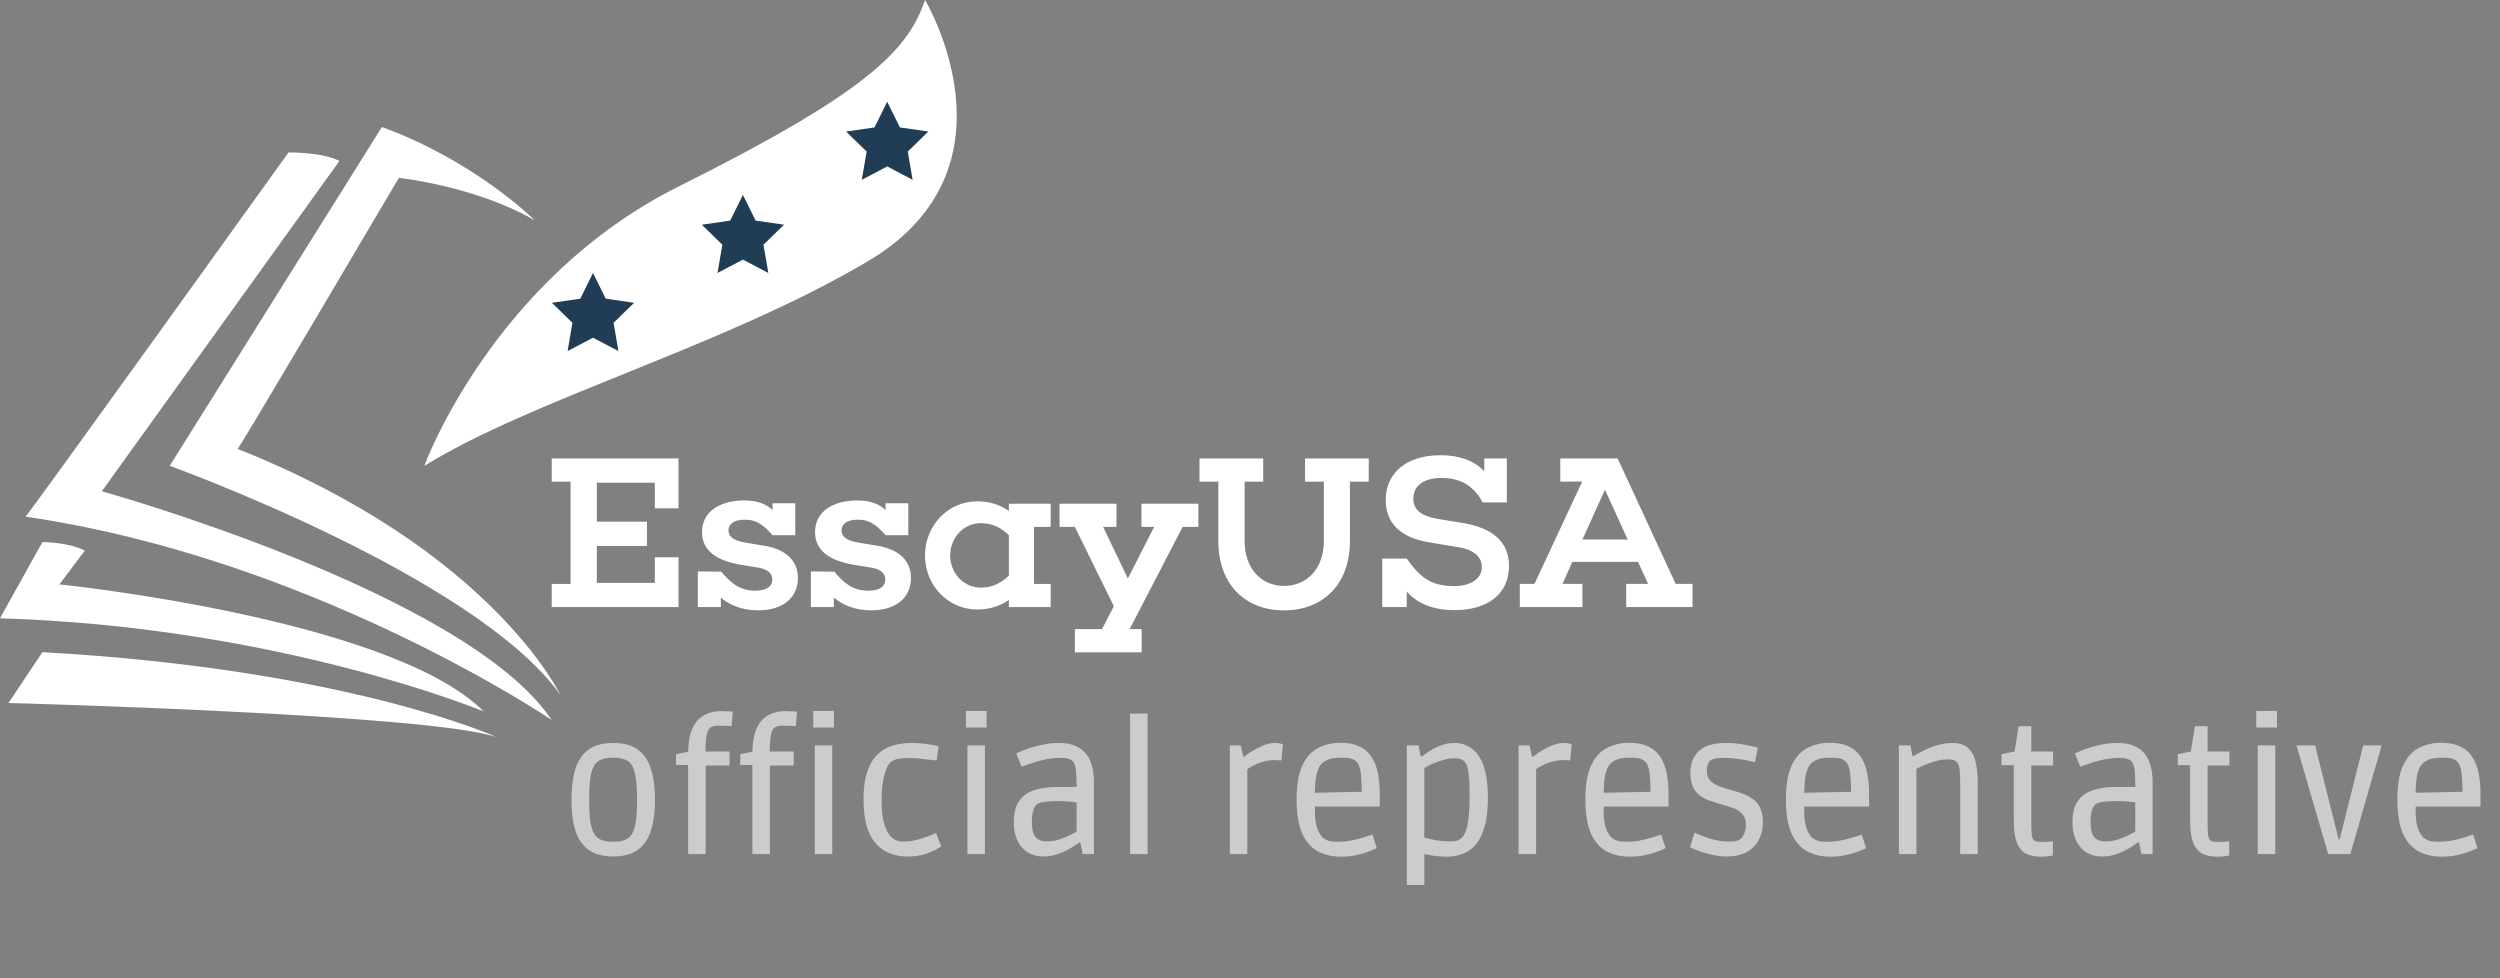
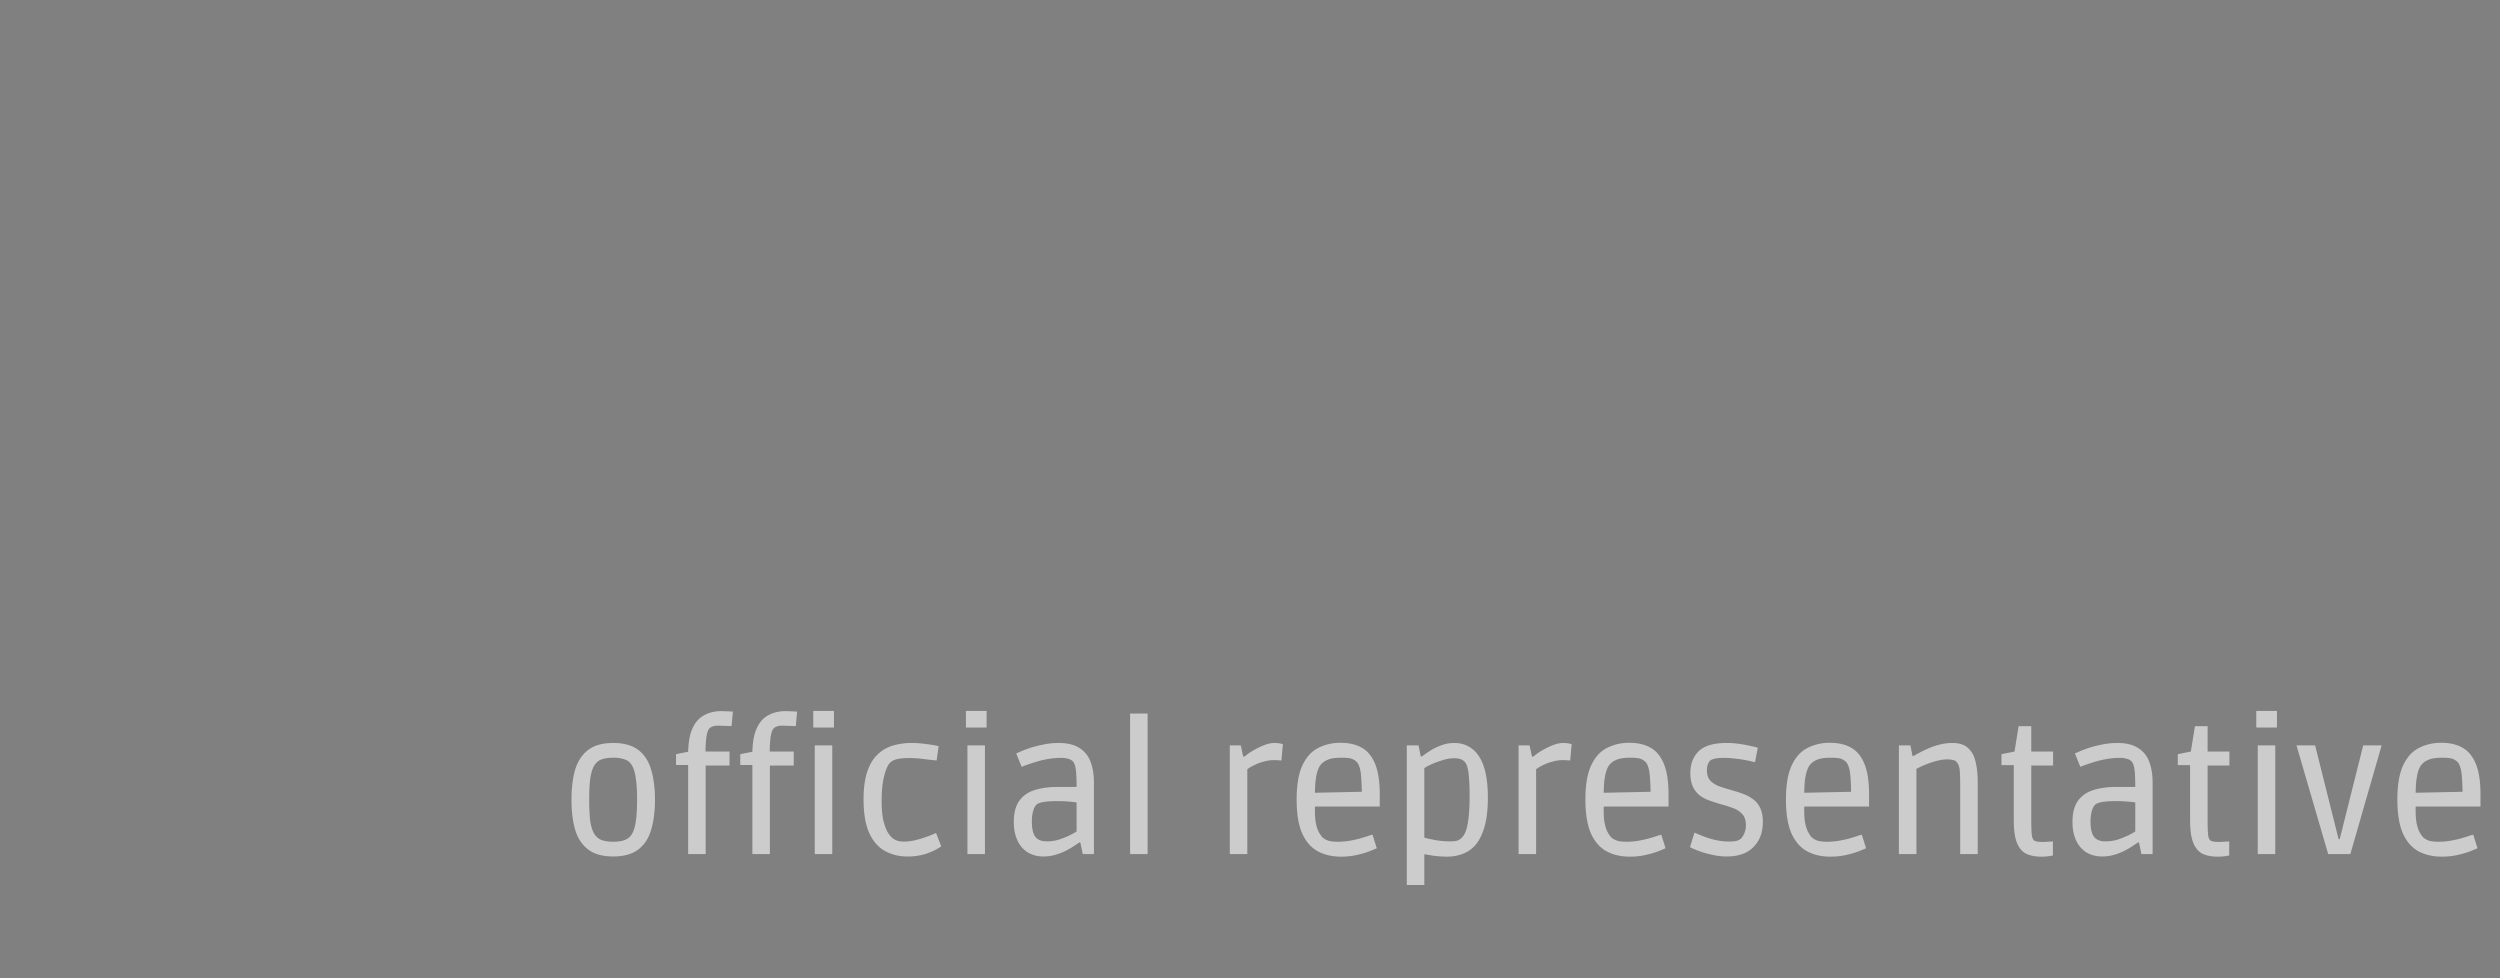
<svg xmlns="http://www.w3.org/2000/svg" width="161" height="63" fill="none">
  <rect width="100%" height="100%" fill="#808080" stroke="none" />
  <path opacity=".6" d="M39.492 55.156c-.68 0-1.216-.148-1.608-.444-.392-.296-.672-.716-.84-1.26-.16-.544-.24-1.196-.24-1.956 0-.752.08-1.4.24-1.944.168-.544.448-.964.84-1.26.392-.296.928-.444 1.608-.444s1.216.148 1.608.444c.392.296.668.716.828 1.26.168.544.252 1.196.252 1.956 0 .752-.084 1.4-.252 1.944-.16.544-.436.964-.828 1.26-.392.296-.928.444-1.608.444Zm0-.948c.296 0 .54-.036.732-.108.2-.072.356-.2.468-.384.12-.192.204-.464.252-.816.056-.36.084-.828.084-1.404 0-.568-.028-1.028-.084-1.38-.048-.36-.132-.636-.252-.828a.818.818 0 0 0-.468-.384 2.174 2.174 0 0 0-.732-.108c-.296 0-.544.036-.744.108a.871.871 0 0 0-.468.384c-.12.192-.208.468-.264.828-.048.352-.072.812-.072 1.38 0 .576.024 1.044.072 1.404.056.352.144.624.264.816.12.184.276.312.468.384.2.072.448.108.744.108Zm4.825.792v-5.736h-.78v-.696l.78-.156c.016-.64.112-1.148.288-1.524.176-.384.424-.66.744-.828.32-.176.692-.264 1.116-.264.088 0 .188.004.3.012.12 0 .22.004.3.012h.132l-.084.936h-.156a4.754 4.754 0 0 0-.36-.012 6.063 6.063 0 0 0-.348-.012c-.208 0-.372.04-.492.12-.112.072-.192.228-.24.468-.048.24-.076.6-.084 1.08h1.548v.9h-1.536V55h-1.128Zm4.136 0v-5.736h-.78v-.696l.78-.156c.016-.64.112-1.148.288-1.524.176-.384.424-.66.744-.828.32-.176.692-.264 1.116-.264.088 0 .188.004.3.012.12 0 .22.004.3.012h.132l-.084.936h-.156a4.754 4.754 0 0 0-.36-.012 6.063 6.063 0 0 0-.348-.012c-.208 0-.372.04-.492.12-.112.072-.192.228-.24.468-.048.24-.076.6-.084 1.08h1.548v.9h-1.536V55h-1.128Zm4.017 0v-6.996h1.128V55H52.47Zm-.096-8.148v-1.068h1.332v1.068h-1.332Zm6.059 8.304a2.911 2.911 0 0 1-1.476-.372c-.424-.248-.756-.64-.996-1.176-.232-.544-.348-1.252-.348-2.124 0-.72.08-1.316.24-1.788.16-.472.38-.84.66-1.104.28-.272.608-.464.984-.576a4.183 4.183 0 0 1 1.2-.168c.328 0 .652.024.972.072.32.04.58.084.78.132l-.132.924c-.168-.016-.42-.044-.756-.084a7.213 7.213 0 0 0-1.044-.072c-.304 0-.556.024-.756.072a.934.934 0 0 0-.444.228c-.152.168-.28.464-.384.888-.104.424-.156.936-.156 1.536 0 .552.04.996.12 1.332.088.336.188.592.3.768.12.176.228.296.324.36.064.048.148.092.252.132.104.04.256.06.456.06.224 0 .456-.028.696-.084.24-.056.46-.12.66-.192a7.08 7.08 0 0 0 .696-.276l.336.864-.276.168a4.23 4.23 0 0 1-.756.324 3.822 3.822 0 0 1-1.152.156Zm3.87-.156v-6.996h1.127V55h-1.128Zm-.097-8.148v-1.068h1.332v1.068h-1.332Zm4.99 8.304a1.94 1.94 0 0 1-.995-.252 1.758 1.758 0 0 1-.672-.768c-.16-.336-.24-.74-.24-1.212 0-.568.116-1.016.348-1.344.232-.328.56-.56.984-.696.424-.136.92-.204 1.488-.204h1.224c0-.392-.012-.724-.036-.996-.024-.28-.084-.488-.18-.624a.58.58 0 0 0-.324-.192 1.49 1.49 0 0 0-.444-.06c-.312 0-.62.028-.924.084a6.75 6.75 0 0 0-.816.204c-.248.08-.448.148-.6.204l-.216.084-.348-.864.228-.096c.152-.072.356-.152.612-.24.264-.088.556-.164.876-.228a4.744 4.744 0 0 1 1.02-.108c.56 0 1.004.108 1.332.324.336.208.576.504.72.888.144.384.216.832.216 1.344V55h-.72l-.156-.744H69.5l-.336.228a5.573 5.573 0 0 1-.516.3c-.2.104-.424.192-.672.264a2.784 2.784 0 0 1-.78.108Zm.217-.972c.28 0 .548-.04.804-.12a6.38 6.38 0 0 0 .684-.276c.2-.104.344-.184.432-.24v-1.872a4.95 4.95 0 0 0-.444-.048 7.273 7.273 0 0 0-.804-.036c-.712 0-1.152.072-1.32.216-.096.08-.172.216-.228.408a2.51 2.51 0 0 0-.084.696c0 .448.072.772.216.972.152.2.4.3.744.3Zm5.365.816v-9.048h1.128V55h-1.128Zm6.421 0v-6.996h.708l.156.72h.072l.18-.132c.12-.096.28-.2.48-.312.2-.112.412-.212.636-.3.232-.088.448-.132.648-.132.144 0 .268.012.372.036l.168.036-.096 1.056-.168-.012a4.067 4.067 0 0 0-.312-.012c-.216 0-.436.032-.66.096a2.771 2.771 0 0 0-.612.228 2.405 2.405 0 0 0-.444.264V55H79.2Zm7.16.168c-.567 0-1.067-.116-1.5-.348-.431-.24-.767-.628-1.007-1.164-.232-.544-.348-1.264-.348-2.16 0-.944.124-1.68.372-2.208.248-.528.584-.9 1.008-1.116a3.107 3.107 0 0 1 1.452-.336c.536 0 .988.104 1.356.312.376.208.664.556.864 1.044.2.488.3 1.14.3 1.956v.792h-4.692l.528-.192c-.024.488-.012.884.036 1.188.056.296.128.52.216.672.088.152.164.26.228.324.112.096.244.168.396.216.152.04.344.06.576.06.224 0 .452-.016.684-.048.232-.04.448-.084.648-.132.2-.056.376-.108.528-.156.16-.056.288-.096.384-.12l.276.876c-.072.032-.216.092-.432.18a5.177 5.177 0 0 1-.804.24c-.32.08-.676.12-1.068.12Zm-1.667-3.696-.528-.408 4.044-.084-.504.42c0-.544-.016-1.008-.048-1.392-.024-.384-.1-.676-.228-.876a.804.804 0 0 0-.288-.228c-.128-.072-.376-.108-.744-.108-.392 0-.688.044-.888.132-.192.08-.344.188-.456.324-.28.36-.4 1.1-.36 2.22Zm5.906 5.52v-8.988h.756l.144.708h.072a9.82 9.82 0 0 1 .528-.36c.208-.136.444-.252.708-.348.264-.104.552-.156.864-.156.432 0 .808.124 1.128.372.328.24.58.62.756 1.14.176.512.264 1.184.264 2.016 0 .776-.076 1.412-.228 1.908-.144.488-.34.872-.588 1.152a1.98 1.98 0 0 1-.84.564 2.754 2.754 0 0 1-.936.168c-.192 0-.388-.008-.588-.024a4.67 4.67 0 0 1-.54-.072c-.16-.024-.284-.044-.372-.06v1.98h-1.128Zm2.808-2.808c.104 0 .22-.008.348-.024a.67.67 0 0 0 .336-.168c.112-.088.208-.228.288-.42.08-.192.144-.476.192-.852a12.7 12.7 0 0 0 .072-1.512c0-.504-.016-.9-.048-1.188a3.018 3.018 0 0 0-.108-.66.82.82 0 0 0-.18-.324.814.814 0 0 0-.204-.132c-.096-.048-.244-.072-.444-.072-.256 0-.516.044-.78.132-.264.08-.5.168-.708.264a2.848 2.848 0 0 0-.444.24v4.476c.144.04.376.092.696.156.328.056.656.084.984.084Zm4.391.816v-6.996h.708l.156.72h.072l.18-.132c.12-.096.28-.2.48-.312.2-.112.412-.212.636-.3.232-.088.448-.132.648-.132.144 0 .268.012.372.036l.168.036-.096 1.056-.168-.012a4.067 4.067 0 0 0-.312-.012c-.216 0-.436.032-.66.096a2.771 2.771 0 0 0-.612.228 2.405 2.405 0 0 0-.444.264V55h-1.128Zm7.16.168c-.568 0-1.068-.116-1.5-.348-.432-.24-.768-.628-1.008-1.164-.232-.544-.348-1.264-.348-2.16 0-.944.124-1.68.372-2.208.248-.528.584-.9 1.008-1.116a3.107 3.107 0 0 1 1.452-.336c.536 0 .988.104 1.356.312.376.208.664.556.864 1.044.2.488.3 1.14.3 1.956v.792h-4.692l.528-.192c-.024.488-.012.884.036 1.188.056.296.128.52.216.672.088.152.164.26.228.324.112.096.244.168.396.216.152.04.344.06.576.06.224 0 .452-.016.684-.048.232-.04.448-.084.648-.132.2-.056.376-.108.528-.156.16-.056.288-.096.384-.12l.276.876c-.072.032-.216.092-.432.18a5.177 5.177 0 0 1-.804.24c-.32.08-.676.12-1.068.12Zm-1.668-3.696-.528-.408 4.044-.084-.504.42c0-.544-.016-1.008-.048-1.392-.024-.384-.1-.676-.228-.876a.804.804 0 0 0-.288-.228c-.128-.072-.376-.108-.744-.108-.392 0-.688.044-.888.132-.192.08-.344.188-.456.324-.28.36-.4 1.1-.36 2.22Zm7.922 3.684c-.312 0-.608-.032-.888-.096a5.924 5.924 0 0 1-.768-.204 8.6 8.6 0 0 1-.528-.204l-.192-.096.288-.936.192.084c.128.056.3.124.516.204.216.08.456.148.72.204.272.056.548.084.828.084.152 0 .292-.012.42-.036a.806.806 0 0 0 .312-.144c.08-.08.152-.192.216-.336a1.25 1.25 0 0 0 .108-.54c0-.312-.08-.552-.24-.72a1.44 1.44 0 0 0-.6-.384 6.789 6.789 0 0 0-.804-.252 23.52 23.52 0 0 1-.696-.228 2.307 2.307 0 0 1-.624-.324 1.567 1.567 0 0 1-.444-.564c-.112-.232-.168-.528-.168-.888 0-.584.18-1.052.54-1.404.36-.352.96-.528 1.8-.528.288 0 .564.02.828.06.272.04.508.084.708.132.208.04.364.08.468.12l-.18.924-.168-.036a4.325 4.325 0 0 0-.456-.096 6.244 6.244 0 0 0-.648-.096 5.626 5.626 0 0 0-.744-.048c-.232 0-.416.016-.552.048a.815.815 0 0 0-.3.108.691.691 0 0 0-.168.252 1.22 1.22 0 0 0-.06.408c0 .304.088.536.264.696.176.16.404.284.684.372.28.088.572.176.876.264.224.064.44.14.648.228.208.088.4.204.576.348.176.144.312.332.408.564.096.224.144.508.144.852 0 .656-.2 1.188-.6 1.596-.392.408-.964.612-1.716.612Zm6.661.012c-.568 0-1.068-.116-1.5-.348-.432-.24-.768-.628-1.008-1.164-.232-.544-.348-1.264-.348-2.16 0-.944.124-1.68.372-2.208.248-.528.584-.9 1.008-1.116a3.107 3.107 0 0 1 1.452-.336c.536 0 .988.104 1.356.312.376.208.664.556.864 1.044.2.488.3 1.14.3 1.956v.792h-4.692l.528-.192c-.024.488-.012.884.036 1.188.056.296.128.52.216.672.088.152.164.26.228.324.112.096.244.168.396.216.152.04.344.06.576.06.224 0 .452-.016.684-.048.232-.04.448-.084.648-.132.2-.056.376-.108.528-.156.16-.056.288-.096.384-.12l.276.876c-.072.032-.216.092-.432.18a5.177 5.177 0 0 1-.804.24c-.32.08-.676.12-1.068.12Zm-1.668-3.696-.528-.408 4.044-.084-.504.42c0-.544-.016-1.008-.048-1.392-.024-.384-.1-.676-.228-.876a.804.804 0 0 0-.288-.228c-.128-.072-.376-.108-.744-.108-.392 0-.688.044-.888.132-.192.08-.344.188-.456.324-.28.36-.4 1.1-.36 2.22ZM122.289 55v-6.996h.744l.132.684h.06c.08-.048.204-.116.372-.204.176-.096.376-.192.6-.288a4.28 4.28 0 0 1 .744-.252c.264-.064.528-.096.792-.096.448 0 .788.112 1.02.336.24.216.4.516.48.9.088.376.132.8.132 1.272V55h-1.128v-4.296c0-.448-.008-.788-.024-1.02-.016-.24-.068-.42-.156-.54a.366.366 0 0 0-.264-.192 1.305 1.305 0 0 0-.36-.048c-.272 0-.548.044-.828.132a5.686 5.686 0 0 0-1.188.48V55h-1.128Zm9.15.168c-.36 0-.672-.06-.936-.18-.256-.12-.456-.348-.6-.684-.144-.336-.216-.836-.216-1.5v-3.528h-.792v-.708l.84-.168.264-1.632h.816V48.4h1.404v.9h-1.404v3.576c0 .416.012.72.036.912.024.184.084.304.18.36.096.048.256.072.48.072.128 0 .244-.004.348-.012.104-.008.188-.012.252-.012l.096-.012v.912l-.216.036a3.465 3.465 0 0 1-.552.036Zm3.937-.012a1.94 1.94 0 0 1-.996-.252 1.758 1.758 0 0 1-.672-.768c-.16-.336-.24-.74-.24-1.212 0-.568.116-1.016.348-1.344.232-.328.56-.56.984-.696.424-.136.92-.204 1.488-.204h1.224c0-.392-.012-.724-.036-.996-.024-.28-.084-.488-.18-.624a.58.58 0 0 0-.324-.192 1.49 1.49 0 0 0-.444-.06c-.312 0-.62.028-.924.084a6.75 6.75 0 0 0-.816.204c-.248.08-.448.148-.6.204l-.216.084-.348-.864.228-.096c.152-.072.356-.152.612-.24.264-.088.556-.164.876-.228a4.744 4.744 0 0 1 1.02-.108c.56 0 1.004.108 1.332.324.336.208.576.504.72.888.144.384.216.832.216 1.344V55h-.72l-.156-.744h-.072l-.336.228a5.573 5.573 0 0 1-.516.3c-.2.104-.424.192-.672.264a2.784 2.784 0 0 1-.78.108Zm.216-.972c.28 0 .548-.04.804-.12a6.38 6.38 0 0 0 .684-.276c.2-.104.344-.184.432-.24v-1.872a4.95 4.95 0 0 0-.444-.048 7.273 7.273 0 0 0-.804-.036c-.712 0-1.152.072-1.32.216-.096.08-.172.216-.228.408a2.51 2.51 0 0 0-.084.696c0 .448.072.772.216.972.152.2.4.3.744.3Zm7.202.984c-.36 0-.672-.06-.936-.18-.256-.12-.456-.348-.6-.684-.144-.336-.216-.836-.216-1.5v-3.528h-.792v-.708l.84-.168.264-1.632h.816V48.4h1.404v.9h-1.404v3.576c0 .416.012.72.036.912.024.184.084.304.18.36.096.048.256.072.48.072.128 0 .244-.004.348-.012.104-.008.188-.012.252-.012l.096-.012v.912l-.216.036a3.465 3.465 0 0 1-.552.036ZM145.4 55v-6.996h1.128V55H145.4Zm-.096-8.148v-1.068h1.332v1.068h-1.332Zm4.63 8.148-2.04-6.996h1.2l1.512 6.036h.072l1.512-6.036h1.188L151.362 55h-1.428Zm7.313.168c-.568 0-1.068-.116-1.5-.348-.432-.24-.768-.628-1.008-1.164-.232-.544-.348-1.264-.348-2.16 0-.944.124-1.68.372-2.208.248-.528.584-.9 1.008-1.116a3.107 3.107 0 0 1 1.452-.336c.536 0 .988.104 1.356.312.376.208.664.556.864 1.044.2.488.3 1.14.3 1.956v.792h-4.692l.528-.192c-.024.488-.012.884.036 1.188.056.296.128.52.216.672.088.152.164.26.228.324.112.096.244.168.396.216.152.04.344.06.576.06.224 0 .452-.016.684-.048.232-.04.448-.084.648-.132.2-.056.376-.108.528-.156.16-.056.288-.096.384-.12l.276.876c-.072.032-.216.092-.432.18a5.177 5.177 0 0 1-.804.24c-.32.08-.676.12-1.068.12Zm-1.668-3.696-.528-.408 4.044-.084-.504.42c0-.544-.016-1.008-.048-1.392-.024-.384-.1-.676-.228-.876a.804.804 0 0 0-.288-.228c-.128-.072-.376-.108-.744-.108-.392 0-.688.044-.888.132-.192.08-.344.188-.456.324-.28.36-.4 1.1-.36 2.22Z" fill="#fff" />
  <g clip-path="url(#a)">
    <path d="M34.43 14.182s-3.826-3.819-9.837-6L10.93 30s19.674 7.09 25.14 14.727c0 0-4.403-9.303-20.768-15.818.06.06 10.384-17.455 10.384-17.455s4.888.515 8.744 2.728Z" fill="#fff" />
-     <path d="M21.86 10.364 6.557 31.637s23.5 6.545 28.966 14.727c0 0-15.333-10.394-33.884-13.09.06.06 16.942-23.455 16.942-23.455s2.155-.03 3.279.545Z" fill="#fff" />
-     <path d="m5.465 35.454-1.64 2.181s21.315 2.182 27.326 8.182c0 0-13.116-5.454-31.151-6l2.733-4.909s1.64 0 2.732.546ZM2.733 42 .547 45.273S28.055 46 32.063 47.5c0 0-9.655-4.41-29.33-5.5ZM27.326 30s4.372-12 16.396-18C55.745 6 58.478 3.273 59.57 0c0 0 6.558 10.91-3.826 16.91-9.29 5.454-21.314 8.726-28.419 13.09Z" fill="#fff" />
    <path d="m57.135 6.55.818 1.656 1.83.265L58.46 9.76l.313 1.819-1.637-.86-1.637.86.313-1.82-1.325-1.288 1.83-.265.819-1.655ZM47.843 12.55l.82 1.656 1.83.265-1.325 1.289.313 1.819-1.638-.86-1.636.86.313-1.82-1.325-1.288 1.83-.265.819-1.655ZM38.19 17.58l.818 1.655 1.83.266-1.324 1.288.312 1.819-1.637-.859-1.636.859.312-1.819-1.324-1.288 1.83-.266.818-1.655Z" fill="#213D56" />
    <path d="M43.695 32.736h-1.523v-1.647h-3.736v2.505h3.229v1.562h-3.23v2.379h3.737v-1.647h1.523v3.208h-8.164v-1.492h1.214V31.02H35.53v-1.493h8.165v3.209h-.001ZM49.27 35.155c1.058.183 2.115.746 2.115 2.07 0 1.252-.944 2.081-2.566 2.081-1.086 0-1.876-.38-2.397-.816v.605h-1.48v-2.294l1.48.014.014-.014c.593.704 1.17 1.239 2.2 1.239.86 0 1.1-.365 1.1-.718 0-.366-.254-.647-.86-.76l-1.213-.197c-1.438-.254-2.454-.858-2.454-2.096 0-1.337 1.171-2.04 2.722-2.04.818 0 1.41.224 1.82.618v-.436h1.465v2.054H49.75c-.55-.604-.96-.998-1.791-.998-.748 0-1.044.323-1.044.689 0 .351.24.634 1.015.774l1.34.225ZM56.55 35.155c1.057.183 2.115.746 2.115 2.07 0 1.252-.945 2.081-2.567 2.081-1.086 0-1.875-.38-2.397-.816v.605h-1.48v-2.294l1.48.014.014-.014c.593.704 1.17 1.239 2.2 1.239.86 0 1.1-.365 1.1-.718 0-.366-.254-.647-.86-.76l-1.213-.197c-1.438-.254-2.453-.858-2.453-2.096 0-1.337 1.17-2.04 2.721-2.04.818 0 1.41.224 1.82.618v-.436h1.465v2.054H57.03c-.55-.604-.96-.998-1.792-.998-.747 0-1.044.323-1.044.689 0 .351.24.634 1.016.774l1.34.225ZM66.593 37.605h1.071v1.492h-2.693v-.465c-.55.394-1.241.62-2.045.62-1.86 0-3.356-1.549-3.356-3.477 0-1.942 1.495-3.49 3.356-3.49.804 0 1.496.225 2.045.619v-.464h2.693v1.492h-1.072v3.672Zm-1.622-.534v-2.605c-.579-.563-1.17-.774-1.805-.774-1.142 0-1.974.97-1.974 2.084 0 1.097.832 2.068 1.974 2.068.635 0 1.226-.211 1.805-.773ZM72.747 40.517h.775v1.492h-4.3v-1.492h1.748l.761-1.477-2.51-5.108h-.987V32.44H71.9v1.492h-.86l1.594 3.32 1.692-3.32h-.818V32.44h3.666v1.492H76.16l-3.412 6.585ZM86.935 31.02v3.827c0 2.744-1.692 4.461-4.244 4.461-2.538 0-4.23-1.716-4.23-4.461v-3.828h-1.213v-1.492h4.103v1.492h-1.198v3.828c0 1.703 1.015 2.885 2.538 2.885 1.537 0 2.566-1.182 2.566-2.885v-3.828h-1.213v-1.492h4.103v1.492h-1.212ZM94.19 33.678c1.89.31 2.99 1.181 2.99 2.772 0 1.76-1.326 2.843-3.512 2.843-1.438 0-2.425-.464-3.074-1.196v1h-1.578v-3.124h1.578c.804 1.125 1.482 1.773 3.046 1.773 1.072 0 1.791-.48 1.791-1.21 0-.55-.352-1.112-1.508-1.295l-1.847-.31c-1.917-.295-2.834-1.28-2.834-2.73 0-1.746 1.34-2.885 3.525-2.885 1.198 0 2.171.337 2.82 1.041v-.83h1.453v2.828h-1.551c-.466-.844-1.199-1.576-2.637-1.576-1.184 0-1.834.507-1.834 1.337 0 .774.578 1.14 1.693 1.323l1.48.24ZM109 39.095h-4.273v-1.492h1.411l-.649-1.42h-4.23l-.634 1.42h1.283v1.492h-4.033v-1.492h.945l3.073-6.586h-1.41v-1.492h3.694l3.736 8.078H109v1.492Zm-5.64-7.557-1.453 3.209h2.918l-1.465-3.209Z" fill="#fff" />
  </g>
  <defs>
    <clipPath id="a">
-       <path fill="#fff" d="M0 0h109v48H0z" />
-     </clipPath>
+       </clipPath>
  </defs>
</svg>